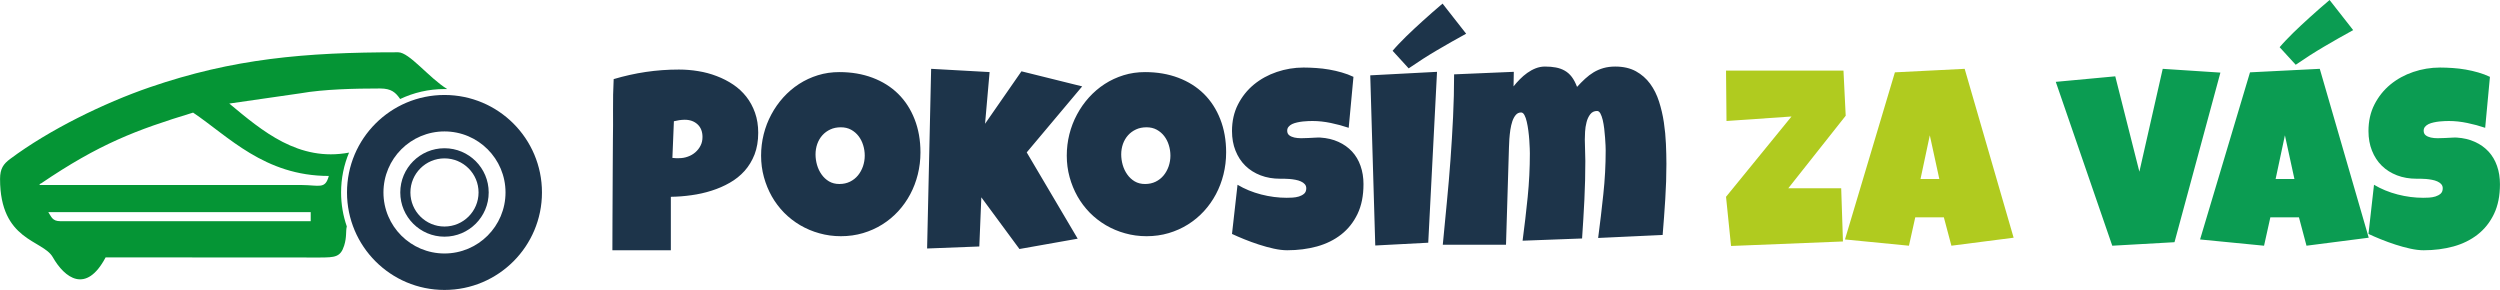
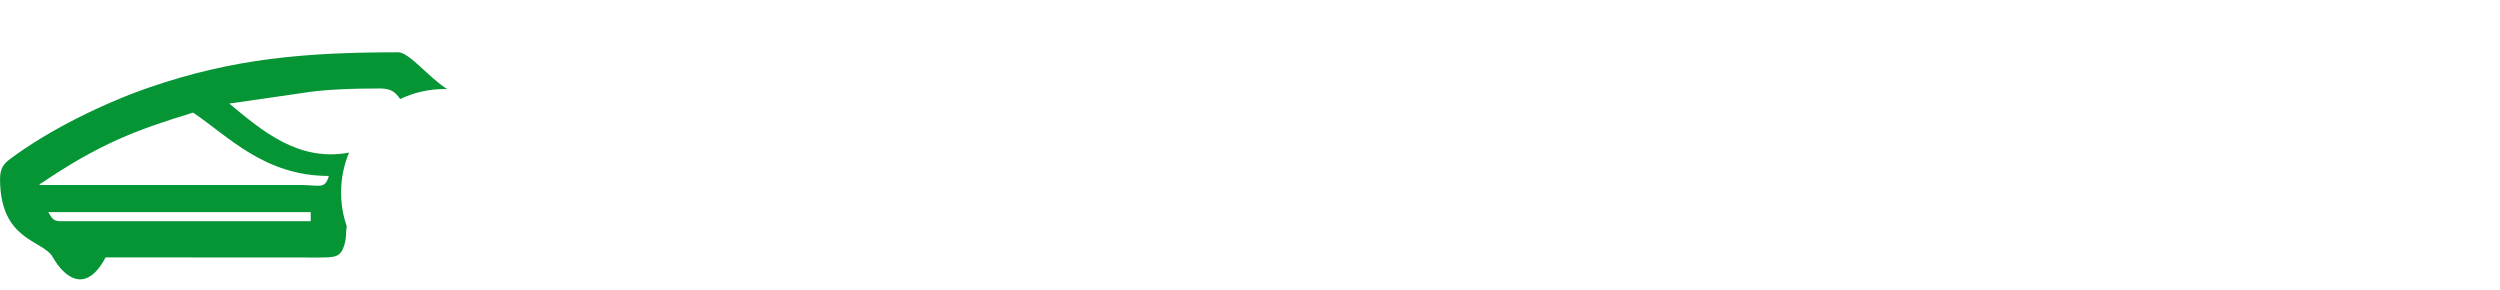
<svg xmlns="http://www.w3.org/2000/svg" xml:space="preserve" width="115.268mm" height="13.368mm" version="1.1" style="shape-rendering:geometricPrecision; text-rendering:geometricPrecision; image-rendering:optimizeQuality; fill-rule:evenodd; clip-rule:evenodd" viewBox="0 0 8227.37 954.19">
  <defs>
    <style type="text/css">
   
    .fil3 {fill:#059535}
    .fil4 {fill:#1D344A}
    .fil1 {fill:#B0CB1F;fill-rule:nonzero}
    .fil2 {fill:#0B9C52;fill-rule:nonzero}
    .fil0 {fill:#1D344A;fill-rule:nonzero}
   
  </style>
  </defs>
  <g id="Layer_x0020_1">
-     <path class="fil0" d="M2495.2 437.11c0,26.64 -4.08,50.31 -11.98,71.04 -8.03,20.58 -19.03,38.76 -32.85,54.26 -13.94,15.5 -30.3,28.61 -49.04,39.19 -18.61,10.71 -38.63,19.31 -60.05,26.07 -21.29,6.77 -43.42,11.7 -66.25,14.8 -22.83,3.25 -45.25,4.94 -67.38,5.22l0 175.91 -192.39 0c0,-31.43 0.13,-61.88 0.27,-91.61 0.15,-29.75 0.29,-59.34 0.43,-88.66 0.15,-29.32 0.28,-58.78 0.42,-88.52 0,-29.74 0.28,-60.47 0.56,-92.19 0.56,-33.54 0.7,-67.09 0.43,-100.63 -0.29,-33.69 0.42,-67.52 2.11,-101.63 35.23,-10.43 70.47,-18.33 105.72,-23.55 35.23,-5.21 71.45,-7.89 108.96,-7.89 21.15,0 42.43,1.68 63.57,5.22 21.29,3.38 41.58,8.88 60.89,16.35 19.45,7.33 37.49,16.64 54.12,27.77 16.64,11.13 31.01,24.52 43.14,39.89 12.11,15.37 21.7,32.98 28.76,52.86 7.04,19.87 10.56,41.86 10.56,66.11zm-183.38 13.95c0,-17.9 -5.49,-31.86 -16.35,-41.86 -10.85,-10.01 -24.93,-15.09 -42.28,-15.09 -5.78,0 -11.83,0.56 -18.04,1.41 -6.22,0.98 -11.99,2.11 -17.48,3.52l-4.93 120.66c3.8,0.56 7.47,0.84 11.13,0.84 3.51,0 7.17,0 11.13,0 9.86,0 19.44,-1.69 28.61,-5.07 9.29,-3.25 17.47,-8.04 24.66,-14.24 7.04,-6.2 12.83,-13.39 17.05,-21.85 4.37,-8.32 6.48,-17.76 6.48,-28.33zm717.32 50.46c0,25.09 -2.97,49.19 -8.74,72.45 -5.78,23.26 -14.1,45.1 -24.96,65.4 -10.85,20.43 -24.1,39.04 -39.6,55.96 -15.65,16.92 -33.13,31.43 -52.58,43.55 -19.32,12.12 -40.46,21.57 -63.29,28.34 -22.83,6.77 -47.08,10.14 -72.73,10.14 -24.82,0 -48.34,-3.24 -70.76,-9.58 -22.56,-6.21 -43.41,-15.09 -63.01,-26.5 -19.59,-11.56 -37.22,-25.23 -53.13,-41.31 -15.8,-16.2 -29.32,-34.1 -40.46,-53.7 -11.13,-19.74 -19.74,-40.87 -25.94,-63.42 -6.21,-22.55 -9.31,-46.09 -9.31,-70.62 0,-23.96 2.83,-47.37 8.59,-70.48 5.78,-22.98 14.1,-44.54 25.1,-64.98 10.84,-20.3 23.96,-39.04 39.32,-56.09 15.5,-17.06 32.7,-31.86 51.86,-44.26 19.18,-12.41 39.9,-21.99 62.17,-28.89 22.26,-6.91 45.82,-10.29 70.62,-10.29 39.89,0 76.25,6.2 109.23,18.61 32.84,12.4 60.9,30.02 84.3,53 23.26,22.98 41.3,50.88 53.99,83.44 12.83,32.57 19.31,69.07 19.31,109.25zm-183.38 10.71c0,-11.84 -1.7,-23.4 -5.22,-34.53 -3.38,-11.13 -8.46,-21.01 -15.09,-29.74 -6.62,-8.59 -14.79,-15.65 -24.52,-21 -9.72,-5.36 -21,-8.04 -33.68,-8.04 -12.98,0 -24.52,2.26 -34.68,7.04 -10.15,4.65 -18.88,11 -26.22,19.17 -7.33,8.18 -12.82,17.62 -16.77,28.47 -3.81,10.86 -5.77,22.41 -5.77,34.54 0,11.56 1.68,23.11 4.92,34.67 3.38,11.56 8.32,21.99 14.94,31.3 6.63,9.44 14.8,17.05 24.52,22.83 9.87,5.77 21.14,8.6 34.12,8.6 12.97,0 24.52,-2.54 34.95,-7.62 10.29,-5.07 19.02,-11.98 26.22,-20.72 7.04,-8.59 12.53,-18.61 16.49,-29.89 3.8,-11.28 5.78,-22.97 5.78,-35.1zm715.61 -227.92l-182.53 217.21 167.73 284.02 -191.69 33.97 -125.45 -170.13 -6.62 161.82 -171.82 6.62 13.25 -591.3 192.4 10.71 -14.94 170.13 119.82 -172.67 199.86 49.62zm473.75 217.21c0,25.09 -2.95,49.19 -8.73,72.45 -5.78,23.26 -14.1,45.1 -24.95,65.4 -10.86,20.43 -24.11,39.04 -39.61,55.96 -15.64,16.92 -33.12,31.43 -52.58,43.55 -19.31,12.12 -40.45,21.57 -63.28,28.34 -22.83,6.77 -47.08,10.14 -72.73,10.14 -24.82,0 -48.35,-3.24 -70.76,-9.58 -22.56,-6.21 -43.42,-15.09 -63.01,-26.5 -19.6,-11.56 -37.22,-25.23 -53.14,-41.31 -15.79,-16.2 -29.31,-34.1 -40.45,-53.7 -11.14,-19.74 -19.74,-40.87 -25.95,-63.42 -6.2,-22.55 -9.29,-46.09 -9.29,-70.62 0,-23.96 2.82,-47.37 8.59,-70.48 5.78,-22.98 14.1,-44.54 25.09,-64.98 10.85,-20.3 23.96,-39.04 39.32,-56.09 15.51,-17.06 32.71,-31.86 51.88,-44.26 19.17,-12.41 39.89,-21.99 62.16,-28.89 22.27,-6.91 45.81,-10.29 70.62,-10.29 39.89,0 76.25,6.2 109.23,18.61 32.84,12.4 60.89,30.02 84.29,53 23.26,22.98 41.31,50.88 54,83.44 12.82,32.57 19.3,69.07 19.3,109.25zm-183.37 10.71c0,-11.84 -1.68,-23.4 -5.22,-34.53 -3.37,-11.13 -8.46,-21.01 -15.07,-29.74 -6.63,-8.59 -14.8,-15.65 -24.53,-21 -9.73,-5.36 -21,-8.04 -33.68,-8.04 -12.97,0 -24.52,2.26 -34.67,7.04 -10.15,4.65 -18.89,11 -26.22,19.17 -7.32,8.18 -12.82,17.62 -16.77,28.47 -3.8,10.86 -5.77,22.41 -5.77,34.54 0,11.56 1.68,23.11 4.92,34.67 3.38,11.56 8.32,21.99 14.94,31.3 6.63,9.44 14.8,17.05 24.52,22.83 9.86,5.77 21.14,8.6 34.12,8.6 12.96,0 24.52,-2.54 34.96,-7.62 10.29,-5.07 19.02,-11.98 26.22,-20.72 7.04,-8.59 12.54,-18.61 16.49,-29.89 3.8,-11.28 5.78,-22.97 5.78,-35.1zm635.4 94.15c0,37.78 -6.48,70.34 -19.59,97.69 -13.1,27.34 -31.01,49.9 -53.7,67.66 -22.68,17.76 -49.18,30.86 -79.63,39.32 -30.44,8.32 -63.15,12.54 -98.09,12.54 -13.54,0 -28.34,-1.83 -44.41,-5.35 -16.07,-3.53 -32.42,-8.04 -48.91,-13.39 -16.5,-5.36 -32.41,-11.13 -47.65,-17.34 -15.37,-6.2 -28.89,-12.12 -40.73,-17.62l18.19 -161.82c23.4,13.95 49.33,24.67 77.79,31.99 28.49,7.34 56.54,10.86 84.01,10.86 5.37,0 11.56,-0.14 19.04,-0.56 7.47,-0.43 14.52,-1.7 21.28,-3.67 6.77,-2.12 12.42,-5.21 17.21,-9.31 4.64,-4.23 6.9,-10.14 6.9,-17.75 0,-5.22 -1.55,-9.73 -4.92,-13.53 -3.25,-3.67 -7.49,-6.62 -12.84,-9.02 -5.2,-2.4 -11.14,-4.09 -17.62,-5.36 -6.62,-1.26 -13.1,-2.11 -19.45,-2.68 -6.33,-0.56 -12.25,-0.84 -17.76,-0.84 -5.49,0 -10.01,0 -13.25,0 -23.68,0 -45.24,-3.67 -64.56,-11.13 -19.44,-7.47 -36.07,-17.91 -50.03,-31.58 -13.95,-13.68 -24.66,-30.16 -32.42,-49.62 -7.75,-19.31 -11.56,-40.87 -11.56,-64.55 0,-32.56 6.5,-61.6 19.59,-87.39 13.11,-25.65 30.59,-47.64 52.43,-65.68 21.99,-18.04 47.09,-31.86 75.41,-41.45 28.34,-9.58 57.66,-14.51 87.96,-14.51 13.53,0 27.34,0.56 41.72,1.54 14.23,0.85 28.61,2.68 42.71,5.08 14.24,2.53 28.06,5.63 41.58,9.59 13.38,3.8 26.22,8.59 38.33,14.38l-15.64 167.73c-18.75,-6.35 -38.33,-11.7 -58.91,-15.92 -20.45,-4.23 -40.46,-6.48 -60.05,-6.48 -3.53,0 -8.18,0.13 -13.81,0.27 -5.65,0.14 -11.56,0.56 -17.77,1.27 -6.19,0.71 -12.53,1.69 -18.87,3.1 -6.21,1.28 -11.99,3.25 -16.92,5.5 -4.92,2.4 -8.89,5.5 -11.98,9.31 -2.95,3.8 -4.37,8.45 -4.08,13.67 0.27,6.06 2.53,10.71 6.76,13.95 4.38,3.38 9.86,5.78 16.63,7.33 6.62,1.41 14.1,2.26 22.28,2.26 8.03,0 16.2,-0.29 24.1,-0.71 8.04,-0.43 15.5,-0.7 22.28,-1.13 6.9,-0.42 12.53,-0.56 17.05,-0.28 22,1.41 41.73,6.06 59.35,14.1 17.61,7.89 32.55,18.6 44.81,31.71 12.26,13.25 21.71,29.04 28.05,47.37 6.49,18.33 9.72,38.48 9.72,60.46zm242.02 -369.99l-28.89 562.4 -174.36 9.16 -16.5 -560.01 219.75 -11.55zm95.86 -125.46c-32.84,17.9 -64.7,36.09 -95.86,54.42 -31.15,18.32 -62.15,38.19 -93.31,59.62l-52.85 -57.79c5.5,-6.62 12.13,-13.95 19.87,-22.13 7.62,-8.04 15.79,-16.5 24.52,-24.95 8.6,-8.59 17.62,-17.19 27.07,-25.79 9.31,-8.74 18.47,-17.06 27.22,-24.95 20.98,-19.03 42.83,-38.2 65.67,-57.51l77.67 99.08zm659.1 426.95c0,39.33 -1.28,78.51 -3.8,117.7 -2.41,39.05 -5.35,78.23 -8.61,117.69l-212.27 9.87c6.34,-47.93 11.97,-95.85 17.05,-143.91 5.22,-48.07 7.75,-96.14 7.75,-144.34 0,-3.1 -0.14,-8.32 -0.42,-15.92 -0.29,-7.62 -0.85,-16.22 -1.55,-25.8 -0.71,-9.59 -1.56,-19.59 -2.83,-29.89 -1.26,-10.43 -2.95,-19.87 -4.93,-28.47 -2.12,-8.74 -4.65,-15.79 -7.6,-21.28 -3.1,-5.5 -6.63,-8.32 -10.87,-8.32 -9.58,0 -17.19,3.67 -22.68,10.99 -5.51,7.19 -9.6,15.93 -12.13,26.22 -2.68,10.14 -4.23,20.57 -4.8,31.15 -0.56,10.57 -0.85,19.17 -0.85,25.8 0,11.56 0.29,23.11 0.85,34.67 0.56,11.56 0.84,23.4 0.84,35.52 0,42.71 -0.99,85.28 -3.1,127.57 -2.11,42.42 -4.65,84.99 -7.61,127.7l-195.78 7.33c6.34,-47.93 11.98,-95.71 16.77,-143.49 4.8,-47.78 7.19,-95.7 7.19,-143.92 0,-2.95 -0.15,-8.46 -0.42,-16.49 -0.29,-8.04 -0.71,-16.92 -1.42,-26.78 -0.69,-10.01 -1.68,-20.3 -3.1,-31.01 -1.41,-10.71 -3.09,-20.58 -5.22,-29.6 -1.96,-8.88 -4.5,-16.2 -7.61,-21.99 -2.95,-5.77 -6.77,-8.74 -11.14,-8.74 -6.89,0 -12.68,2.68 -17.32,8.04 -4.65,5.35 -8.46,12.41 -11.42,20.86 -2.81,8.6 -5.07,18.04 -6.62,28.33 -1.41,10.3 -2.53,20.44 -3.25,30.31 -0.71,10.01 -1.13,19.16 -1.27,27.48 -0.13,8.46 -0.27,14.67 -0.56,18.75l-9.16 301.51 -208.05 0c4.37,-46.52 8.89,-93.17 13.39,-139.97 4.52,-46.8 8.59,-93.6 11.98,-140.25 3.38,-46.66 6.21,-93.32 8.46,-140.11 2.26,-46.79 3.38,-93.59 3.38,-140.38l196.49 -8.32 -0.84 47.92c6.05,-7.76 12.96,-15.51 20.71,-23.4 7.62,-7.76 15.79,-14.8 24.53,-21.01 8.74,-6.2 17.89,-11.28 27.63,-15.08 9.86,-3.8 19.87,-5.78 30.44,-5.78 13.39,0 25.51,0.99 36.22,3.1 10.86,2.11 20.44,5.5 29.17,10.57 8.61,4.93 16.36,11.7 22.98,20.43 6.5,8.6 12.28,19.59 17.34,32.84 8.74,-9.72 17.62,-18.6 26.64,-26.92 8.89,-8.17 18.33,-15.36 28.19,-21.28 10.01,-5.92 20.72,-10.57 32.28,-13.82 11.56,-3.23 24.39,-4.93 38.34,-4.93 26.78,0 49.47,5.22 68.23,15.5 18.6,10.29 34.24,23.97 46.79,41.02 12.53,17.06 22.27,36.64 29.31,58.64 7.04,22.13 12.41,44.97 15.93,68.64 3.53,23.69 5.78,47.22 6.77,70.63 0.98,23.4 1.55,44.82 1.55,64.41z" />
-     <path class="fil1" d="M6074.17 380.86l-189.02 238.78 174.21 0 5.78 175.06 -368.32 14.8 -16.5 -161.82 215.53 -264.29 -213.97 14.81 -1.56 -165.91 386.51 0 7.33 148.57zm552.67 401.43l-204.79 26.36 -24.82 -93.31 -94.15 0 -20.72 93.31 -210.59 -20.58 164.36 -550 229.6 -11.56 161.11 555.78zm-244.55 -193.24l-31.29 -143.77 -30.59 143.77 61.88 0z" />
-     <path class="fil2" d="M7307.37 238.92l-151.1 558.18 -204.81 11.56 -185.91 -539.28 195.78 -18.19 79.36 313.91 76.82 -338.57 189.87 12.4zm488.12 543.38l-204.81 26.36 -24.8 -93.31 -94.17 0 -20.72 93.31 -210.58 -20.58 164.35 -550 229.62 -11.56 161.1 555.78zm-244.54 -193.24l-31.3 -143.77 -30.59 143.77 61.89 0zm193.38 -489.95c-32.84,17.9 -64.7,36.08 -95.85,54.4 -31.14,18.33 -62.16,38.2 -93.3,59.63l-52.86 -57.79c5.49,-6.62 12.12,-13.95 19.88,-22.13 7.61,-8.03 15.78,-16.48 24.52,-24.95 8.6,-8.6 17.62,-17.19 27.06,-25.8 9.3,-8.74 18.46,-17.05 27.21,-24.95 21.01,-19.03 42.85,-38.19 65.67,-57.51l77.67 99.1zm483.05 507.28c0,37.78 -6.48,70.34 -19.59,97.69 -13.1,27.34 -31.01,49.9 -53.7,67.66 -22.68,17.76 -49.18,30.86 -79.64,39.32 -30.44,8.32 -63.13,12.54 -98.09,12.54 -13.54,0 -28.34,-1.83 -44.4,-5.35 -16.07,-3.53 -32.42,-8.04 -48.91,-13.39 -16.49,-5.36 -32.41,-11.13 -47.64,-17.34 -15.37,-6.2 -28.89,-12.12 -40.73,-17.62l18.19 -161.82c23.39,13.95 49.33,24.67 77.79,31.99 28.48,7.34 56.53,10.86 84,10.86 5.37,0 11.56,-0.14 19.04,-0.56 7.47,-0.43 14.53,-1.7 21.28,-3.67 6.77,-2.12 12.41,-5.21 17.21,-9.31 4.63,-4.23 6.89,-10.14 6.89,-17.75 0,-5.22 -1.54,-9.73 -4.92,-13.53 -3.25,-3.67 -7.48,-6.62 -12.84,-9.02 -5.2,-2.4 -11.13,-4.09 -17.62,-5.36 -6.62,-1.26 -13.11,-2.11 -19.44,-2.68 -6.35,-0.56 -12.26,-0.84 -17.77,-0.84 -5.48,0 -10,0 -13.25,0 -23.67,0 -45.24,-3.67 -64.56,-11.13 -19.44,-7.47 -36.07,-17.91 -50.03,-31.58 -13.95,-13.68 -24.66,-30.16 -32.41,-49.62 -7.75,-19.31 -11.56,-40.87 -11.56,-64.55 0,-32.56 6.48,-61.6 19.59,-87.39 13.1,-25.65 30.58,-47.64 52.43,-65.68 21.98,-18.04 47.09,-31.86 75.41,-41.45 28.33,-9.58 57.66,-14.51 87.96,-14.51 13.53,0 27.34,0.56 41.73,1.54 14.23,0.85 28.61,2.68 42.71,5.08 14.24,2.53 28.05,5.63 41.58,9.59 13.38,3.8 26.22,8.59 38.34,14.38l-15.64 167.73c-18.74,-6.35 -38.34,-11.7 -58.91,-15.92 -20.45,-4.23 -40.46,-6.48 -60.05,-6.48 -3.53,0 -8.17,0.13 -13.82,0.27 -5.64,0.14 -11.56,0.56 -17.77,1.27 -6.2,0.71 -12.53,1.69 -18.88,3.1 -6.2,1.28 -11.99,3.25 -16.92,5.5 -4.93,2.4 -8.89,5.5 -11.98,9.31 -2.95,3.8 -4.37,8.45 -4.08,13.67 0.28,6.06 2.54,10.71 6.76,13.95 4.38,3.38 9.87,5.78 16.64,7.33 6.62,1.41 14.09,2.26 22.27,2.26 8.03,0 16.21,-0.29 24.1,-0.71 8.04,-0.43 15.5,-0.7 22.28,-1.13 6.9,-0.42 12.55,-0.56 17.05,-0.28 22,1.41 41.73,6.06 59.35,14.1 17.62,7.89 32.55,18.6 44.81,31.71 12.27,13.25 21.71,29.04 28.06,47.37 6.48,18.33 9.72,38.48 9.72,60.46z" />
    <path class="fil3" d="M158.82 698.17l863.6 0 0 29.78 -823.9 0c-26.55,0 -29.36,-14.33 -39.71,-29.78zm-29.77 -89.33c1.76,-1.54 4.42,-6.4 5.21,-4.71 192.34,-130.48 312.51,-176.01 501.04,-233.52 115.35,77.24 234.53,208.45 446.69,208.45 -11.89,44.5 -30.63,30.29 -89.31,29.82l-863.63 -0.04zm1019.51 -106.6c-165.76,30.87 -284.94,-70.53 -394.15,-161.42l234.26 -33.76c76.37,-13.45 178.83,-15.87 262.06,-15.87 37.51,0 51.4,13.51 66.06,34.67 44.22,-21.02 93.69,-32.79 145.9,-32.79 3.05,0 6.1,0.04 9.12,0.12 -59.84,-36.61 -124.71,-121.11 -161.52,-121.11 -307.55,0 -543.47,20.87 -817.86,115.23 -150.18,51.65 -330.69,139.85 -459.11,235.73 -21.87,16.32 -33.32,31.58 -33.32,65.94 0,204.59 140.56,199.49 173.49,257.32 39.06,68.61 109.68,122.22 173.94,0.77l705.17 0.41c49.13,-0.27 67.84,-0.93 79.9,-39.23 9.03,-28.65 4.67,-47.1 8.68,-63.07 -12.18,-35.02 -18.81,-72.63 -18.81,-111.8 0,-46.48 9.33,-90.78 26.2,-131.15z" />
-     <path class="fil4" d="M1462.68 521.24c61.93,0 112.14,50.21 112.14,112.14 0,61.94 -50.21,112.15 -112.14,112.15 -61.93,0 -112.15,-50.21 -112.15,-112.15 0,-61.93 50.21,-112.14 112.15,-112.14zm0 -88.72c110.93,0 200.87,89.93 200.87,200.86 0,110.93 -89.93,200.86 -200.87,200.86 -110.93,0 -200.86,-89.93 -200.86,-200.86 0,-110.93 89.93,-200.86 200.86,-200.86zm0 -119.95c177.18,0 320.81,143.63 320.81,320.81 0,177.18 -143.63,320.81 -320.81,320.81 -177.17,0 -320.81,-143.63 -320.81,-320.81 0,-177.18 143.64,-320.81 320.81,-320.81zm0 175.3c80.36,0 145.5,65.15 145.5,145.51 0,80.36 -65.15,145.51 -145.5,145.51 -80.36,0 -145.5,-65.15 -145.5,-145.51 0,-80.36 65.15,-145.51 145.5,-145.51z" />
  </g>
</svg>